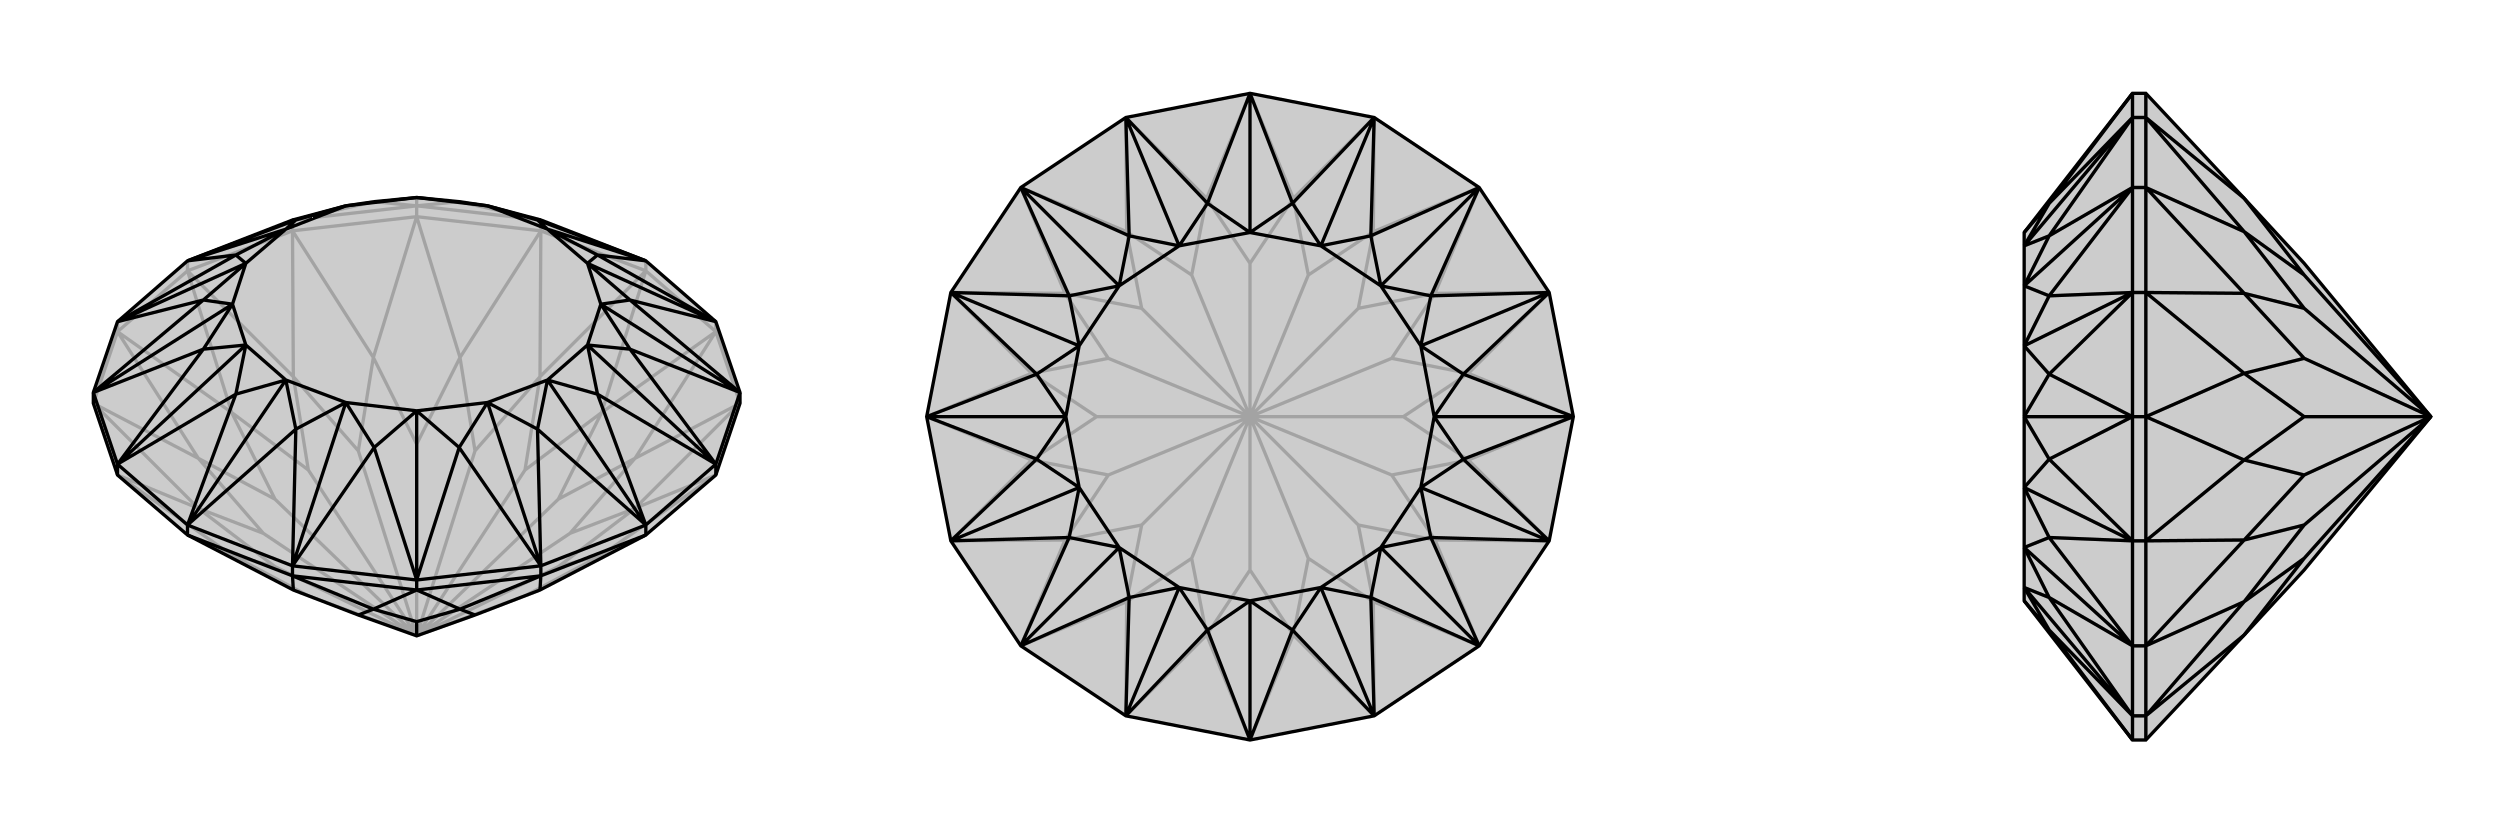
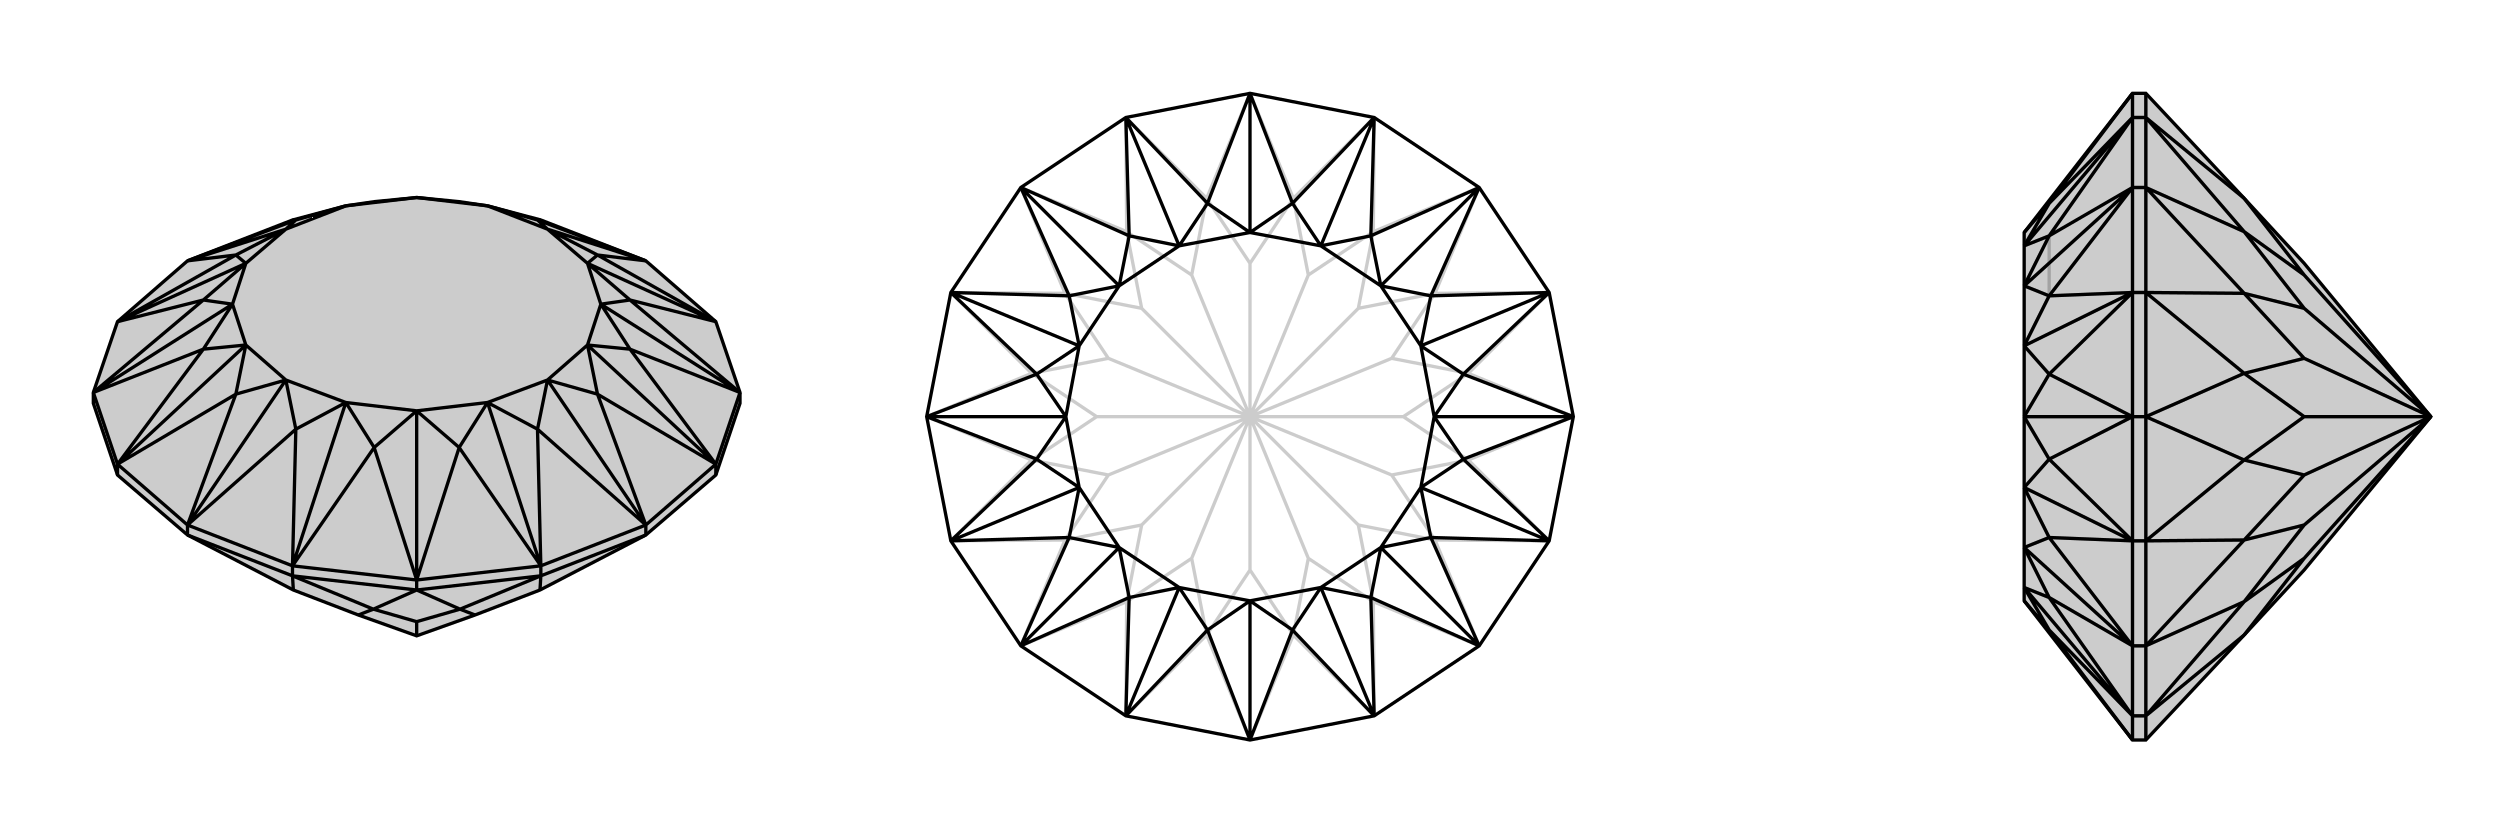
<svg xmlns="http://www.w3.org/2000/svg" viewBox="0 0 3000 1000">
  <g stroke="currentColor" stroke-width="4" fill="none" transform="translate(0 -77)">
    <path fill="currentColor" stroke="none" fill-opacity=".2" d="M141,647L112,561L112,548L141,463L225,390L351,341L415,324L449,319L500,314L551,319L585,324L649,341L775,390L859,463L888,548L888,561L859,647L775,719L648,785L570,815L500,840L430,815L352,785L225,719z" />
-     <path stroke-opacity=".2" d="M888,561L859,475M859,475L775,402M859,475L859,463M775,402L649,354M775,402L775,390M649,354L500,337M649,354L649,341M500,337L351,354M500,337L500,324M351,354L225,402M351,354L351,341M225,402L141,475M225,402L225,390M141,475L112,561M141,475L141,463M225,719L278,743M775,719L722,743M888,561L762,687M888,561L762,627M775,402L722,572M775,402L648,529M500,337L552,506M500,337L448,506M225,402L352,529M225,402L278,572M112,561L238,627M112,561L238,687M859,647L722,743M859,647L762,687M859,475L762,627M859,475L722,572M649,354L648,529M649,354L552,506M351,354L448,506M351,354L352,529M141,475L278,572M141,475L238,627M141,647L278,743M141,647L238,687M278,743L370,792M278,743L330,757M352,785L370,792M370,792L500,840M648,785L630,792M722,743L630,792M722,743L670,757M500,840L630,792M762,687L684,717M762,687L670,757M500,840L670,757M762,627L684,717M762,627L670,676M500,840L684,717M722,572L630,641M722,572L670,676M500,840L670,676M648,529L630,641M648,529L570,618M500,840L630,641M552,506L500,610M552,506L570,618M500,840L570,618M448,506L500,610M448,506L430,618M500,840L500,610M352,529L370,641M352,529L430,618M500,840L430,618M278,572L370,641M278,572L330,676M500,840L370,641M238,627L316,717M238,627L330,676M500,840L330,676M238,687L316,717M238,687L330,757M500,840L330,757M500,840L316,717M351,341L500,324M649,341L500,324M500,324L449,319M500,324L551,319M500,324L500,314M351,341L449,319M649,341L551,319" />
    <path d="M141,647L112,561L112,548L141,463L225,390L351,341L415,324L449,319L500,314L551,319L585,324L649,341L775,390L859,463L888,548L888,561L859,647L775,719L648,785L570,815L500,840L430,815L352,785L225,719z" />
    <path d="M225,719L351,768M225,719L225,707M351,768L500,785M351,768L351,756M500,785L649,768M500,785L500,773M649,768L775,719M649,768L649,756M775,719L775,707M859,647L859,634M141,647L141,634M500,785L448,808M500,785L552,808M351,768L352,785M351,768L448,808M649,768L552,808M649,768L648,785M448,808L500,823M448,808L430,815M552,808L500,823M552,808L570,815M500,840L500,823M888,548L859,634M859,634L775,707M649,756L775,707M649,756L500,773M500,773L351,756M225,707L351,756M225,707L141,634M141,634L112,548M775,390L645,341M775,390L717,383M775,390L657,352M888,548L756,437M888,548L756,496M888,548L721,442M775,707L717,550M775,707L645,592M775,707L657,533M500,773L551,614M500,773L449,614M500,773L500,570M225,707L355,592M225,707L283,550M225,707L343,533M112,548L244,496M112,548L244,437M112,548L279,442M225,390L283,383M225,390L355,341M225,390L343,352M649,341L645,341M859,463L717,383M859,463L756,437M859,463L705,393M859,634L756,496M859,634L717,550M859,634L705,491M649,756L645,592M649,756L551,614M649,756L585,560M351,756L449,614M351,756L355,592M351,756L415,560M141,634L283,550M141,634L244,496M141,634L295,491M141,463L244,437M141,463L283,383M141,463L295,393M351,341L355,341M645,341L657,352M645,341L585,324M717,383L657,352M717,383L705,393M756,437L721,442M756,437L705,393M756,496L721,442M756,496L705,491M717,550L657,533M705,491L717,550M645,592L657,533M645,592L585,560M551,614L500,570M551,614L585,560M449,614L500,570M449,614L415,560M355,592L343,533M415,560L355,592M343,533L283,550M283,550L295,491M244,496L279,442M244,496L295,491M279,442L244,437M244,437L295,393M283,383L343,352M295,393L283,383M343,352L355,341M355,341L415,324M657,352L585,324M657,352L705,393M705,393L721,442M721,442L705,491M705,491L657,533M657,533L585,560M585,560L500,570M500,570L415,560M415,560L343,533M343,533L295,491M279,442L295,491M279,442L295,393M295,393L343,352M343,352L415,324M500,314L415,324M500,314L585,324" />
  </g>
  <g stroke="currentColor" stroke-width="4" fill="none" transform="translate(1000 0)">
-     <path fill="currentColor" stroke="none" fill-opacity=".2" d="M500,112L649,141L775,225L859,351L888,500L859,649L775,775L649,859L500,888L351,859L225,775L141,649L112,500L141,351L225,225L351,141z" />
    <path stroke-opacity=".2" d="M500,888L448,762M500,888L552,762M775,775L648,722M775,775L722,648M888,500L762,552M888,500L762,448M775,225L722,352M775,225L648,278M500,112L552,238M500,112L448,238M225,225L352,278M225,225L278,352M112,500L238,448M112,500L238,552M225,775L278,648M225,775L352,722M649,859L552,762M649,859L648,722M859,649L722,648M859,649L762,552M859,351L762,448M859,351L722,352M649,141L648,278M649,141L552,238M351,141L448,238M351,141L352,278M141,351L278,352M141,351L238,448M141,649L238,552M141,649L278,648M351,859L448,762M351,859L352,722M448,762L500,684M448,762L430,670M552,762L500,684M552,762L570,670M500,684L500,500M648,722L630,630M648,722L570,670M570,670L500,500M722,648L630,630M722,648L670,570M500,500L630,630M762,552L684,500M762,552L670,570M500,500L670,570M762,448L684,500M762,448L670,430M500,500L684,500M722,352L630,370M722,352L670,430M500,500L670,430M648,278L630,370M648,278L570,330M500,500L630,370M552,238L500,316M552,238L570,330M500,500L570,330M448,238L500,316M448,238L430,330M500,500L500,316M352,278L370,370M352,278L430,330M500,500L430,330M278,352L370,370M278,352L330,430M500,500L370,370M238,448L316,500M238,448L330,430M500,500L330,430M238,552L316,500M238,552L330,570M500,500L316,500M278,648L370,630M278,648L330,570M500,500L330,570M352,722L370,630M352,722L430,670M500,500L430,670M500,500L370,630" />
    <path d="M500,112L649,141L775,225L859,351L888,500L859,649L775,775L649,859L500,888L351,859L225,775L141,649L112,500L141,351L225,225L351,141z" />
    <path d="M500,112L449,244M500,112L551,244M500,112L500,279M775,225L645,283M775,225L717,355M775,225L657,343M888,500L756,449M888,500L756,551M888,500L721,500M775,775L717,645M775,775L645,717M775,775L657,657M500,888L551,756M500,888L449,756M500,888L500,721M225,775L355,717M225,775L283,645M225,775L343,657M112,500L244,551M112,500L244,449M112,500L279,500M225,225L283,355M225,225L355,283M225,225L343,343M351,141L449,244M649,141L551,244M649,141L645,283M649,141L585,295M859,351L717,355M859,351L756,449M859,351L705,415M859,649L756,551M859,649L717,645M859,649L705,585M649,859L645,717M649,859L551,756M649,859L585,705M351,859L449,756M351,859L355,717M351,859L415,705M141,649L283,645M141,649L244,551M141,649L295,585M141,351L244,449M141,351L283,355M141,351L295,415M351,141L355,283M351,141L415,295M449,244L500,279M449,244L415,295M551,244L500,279M551,244L585,295M645,283L657,343M645,283L585,295M717,355L657,343M717,355L705,415M756,449L721,500M705,415L756,449M756,551L721,500M756,551L705,585M717,645L657,657M717,645L705,585M645,717L657,657M645,717L585,705M551,756L500,721M585,705L551,756M500,721L449,756M449,756L415,705M355,717L343,657M355,717L415,705M343,657L283,645M283,645L295,585M244,551L279,500M295,585L244,551M279,500L244,449M244,449L295,415M283,355L343,343M283,355L295,415M343,343L355,283M355,283L415,295M500,279L415,295M500,279L585,295M585,295L657,343M657,343L705,415M705,415L721,500M721,500L705,585M705,585L657,657M657,657L585,705M585,705L500,721M500,721L415,705M343,657L415,705M343,657L295,585M295,585L279,500M279,500L295,415M343,343L295,415M343,343L415,295" />
  </g>
  <g stroke="currentColor" stroke-width="4" fill="none" transform="translate(2000 0)">
    <path fill="currentColor" stroke="none" fill-opacity=".2" d="M693,762L765,684L917,500L765,316L693,238L575,112L559,112L429,279L429,295L429,343L429,415L429,500L429,585L429,657L429,705L429,721L559,888L575,888z" />
-     <path stroke-opacity=".2" d="M575,888L575,859M575,112L575,141M575,141L575,225M575,141L559,141M575,225L575,351M575,225L559,225M575,351L575,500M575,351L559,351M575,500L575,649M575,500L559,500M575,649L575,775M575,649L559,649M575,859L575,775M575,859L559,859M575,775L559,775M575,225L693,278M575,225L693,352M575,500L693,448M575,500L693,552M575,775L693,648M575,775L693,722M575,141L693,238M575,141L693,278M575,351L693,352M575,351L693,448M575,649L693,552M575,649L693,648M575,859L693,762M575,859L693,722M693,762L765,670M693,238L765,330M693,278L765,370M693,278L765,330M917,500L765,330M693,352L765,370M693,352L765,430M917,500L765,370M693,448L765,500M693,448L765,430M917,500L765,430M693,552L765,500M693,552L765,570M917,500L765,500M693,648L765,630M693,648L765,570M917,500L765,570M693,722L765,630M693,722L765,670M917,500L765,670M917,500L765,630M559,141L559,112M559,888L559,859M559,859L559,775M559,775L559,649M559,500L559,649M559,500L559,351M559,351L559,225M559,141L559,225M559,112L459,244M559,888L459,756M559,775L459,717M559,775L459,645M559,775L429,657M559,500L459,551M559,500L459,449M559,500L429,500M559,225L459,355M559,225L459,283M559,225L429,343M559,141L459,244M559,859L459,756M559,859L459,717M559,859L429,705M559,649L459,645M559,649L459,551M559,649L429,585M559,351L459,449M559,351L459,355M559,351L429,415M559,141L459,283M559,141L429,295M459,244L429,279M459,244L429,295M429,721L459,756M459,756L429,705M459,717L429,657M459,717L429,705M429,657L459,645M459,645L429,585M459,551L429,500M429,585L459,551M429,500L459,449M459,449L429,415M459,355L429,343M459,355L429,415M429,343L459,283M459,283L429,295" />
+     <path stroke-opacity=".2" d="M575,888L575,859M575,112L575,141M575,141L575,225M575,141L559,141M575,225L575,351M575,225L559,225M575,351L575,500M575,351L559,351M575,500L575,649M575,500L559,500M575,649L575,775M575,649L559,649M575,859L575,775M575,859L559,859M575,775L559,775M575,225L693,278M575,225L693,352M575,500L693,448M575,500L693,552M575,775L693,648M575,775L693,722M575,141L693,238M575,141L693,278M575,351L693,352M575,351L693,448M575,649L693,552M575,649L693,648M575,859L693,762M575,859L693,722M693,762L765,670M693,238L765,330M693,278L765,370M693,278L765,330M917,500L765,330M693,352L765,370M693,352L765,430M917,500L765,370M693,448L765,500M693,448L765,430M917,500L765,430M693,552L765,500M693,552L765,570M917,500L765,500M693,648L765,630M693,648L765,570M917,500L765,570M693,722L765,630M693,722L765,670M917,500L765,670M917,500L765,630M559,141L559,112M559,888L559,859M559,859L559,775M559,775L559,649M559,500L559,649M559,500L559,351M559,351L559,225M559,141L559,225M559,112L459,244M559,888L459,756M559,775L459,717M559,775L459,645M559,775L429,657M559,500L459,551M559,500L459,449M559,500L429,500M559,225L459,355L459,283M559,225L429,343M559,141L459,244M559,859L459,756M559,859L459,717M559,859L429,705M559,649L459,645M559,649L459,551M559,649L429,585M559,351L459,449M559,351L459,355M559,351L429,415M559,141L459,283M559,141L429,295M459,244L429,279M459,244L429,295M429,721L459,756M459,756L429,705M459,717L429,657M459,717L429,705M429,657L459,645M459,645L429,585M459,551L429,500M429,585L459,551M429,500L459,449M459,449L429,415M459,355L429,343M459,355L429,415M429,343L459,283M459,283L429,295" />
    <path d="M693,762L765,684L917,500L765,316L693,238L575,112L559,112L429,279L429,295L429,343L429,415L429,500L429,585L429,657L429,705L429,721L559,888L575,888z" />
    <path d="M575,888L575,859M575,859L575,775M575,859L559,859M575,775L575,649M575,775L559,775M575,649L575,500M575,649L559,649M575,500L575,351M575,500L559,500M575,351L575,225M575,351L559,351M575,225L575,141M575,225L559,225M575,141L575,112M575,141L559,141M575,775L693,722M575,775L693,648M575,500L693,552M575,500L693,448M575,225L693,352M575,225L693,278M575,859L693,762M575,859L693,722M575,649L693,648M575,649L693,552M575,351L693,448M575,351L693,352M575,141L693,278M575,141L693,238M693,762L765,670M693,722L765,630M693,722L765,670M765,670L917,500M693,648L765,630M693,648L765,570M917,500L765,630M693,552L765,500M693,552L765,570M917,500L765,570M693,448L765,500M693,448L765,430M917,500L765,500M693,352L765,370M693,352L765,430M917,500L765,430M693,278L765,370M693,278L765,330M917,500L765,370M693,238L765,330M917,500L765,330M559,141L559,112M559,141L559,225M559,225L559,351M559,351L559,500M559,649L559,500M559,649L559,775M559,775L559,859M559,888L559,859M559,112L459,244M559,225L459,283M559,225L459,355M559,225L429,343M559,500L459,449M559,500L459,551M559,500L429,500M559,775L459,645M559,775L459,717M559,775L429,657M559,888L459,756M559,141L459,244M559,141L459,283M559,141L429,295M559,351L459,355M559,351L459,449M559,351L429,415M559,649L459,551M559,649L459,645M559,649L429,585M559,859L459,717M559,859L459,756M559,859L429,705M459,244L429,279M459,244L429,295M459,283L429,343M459,283L429,295M459,355L429,343M459,355L429,415M459,449L429,500M429,415L459,449M459,551L429,500M459,551L429,585M459,645L429,657M459,645L429,585M459,717L429,657M459,717L429,705M459,756L429,721M429,705L459,756" />
  </g>
</svg>